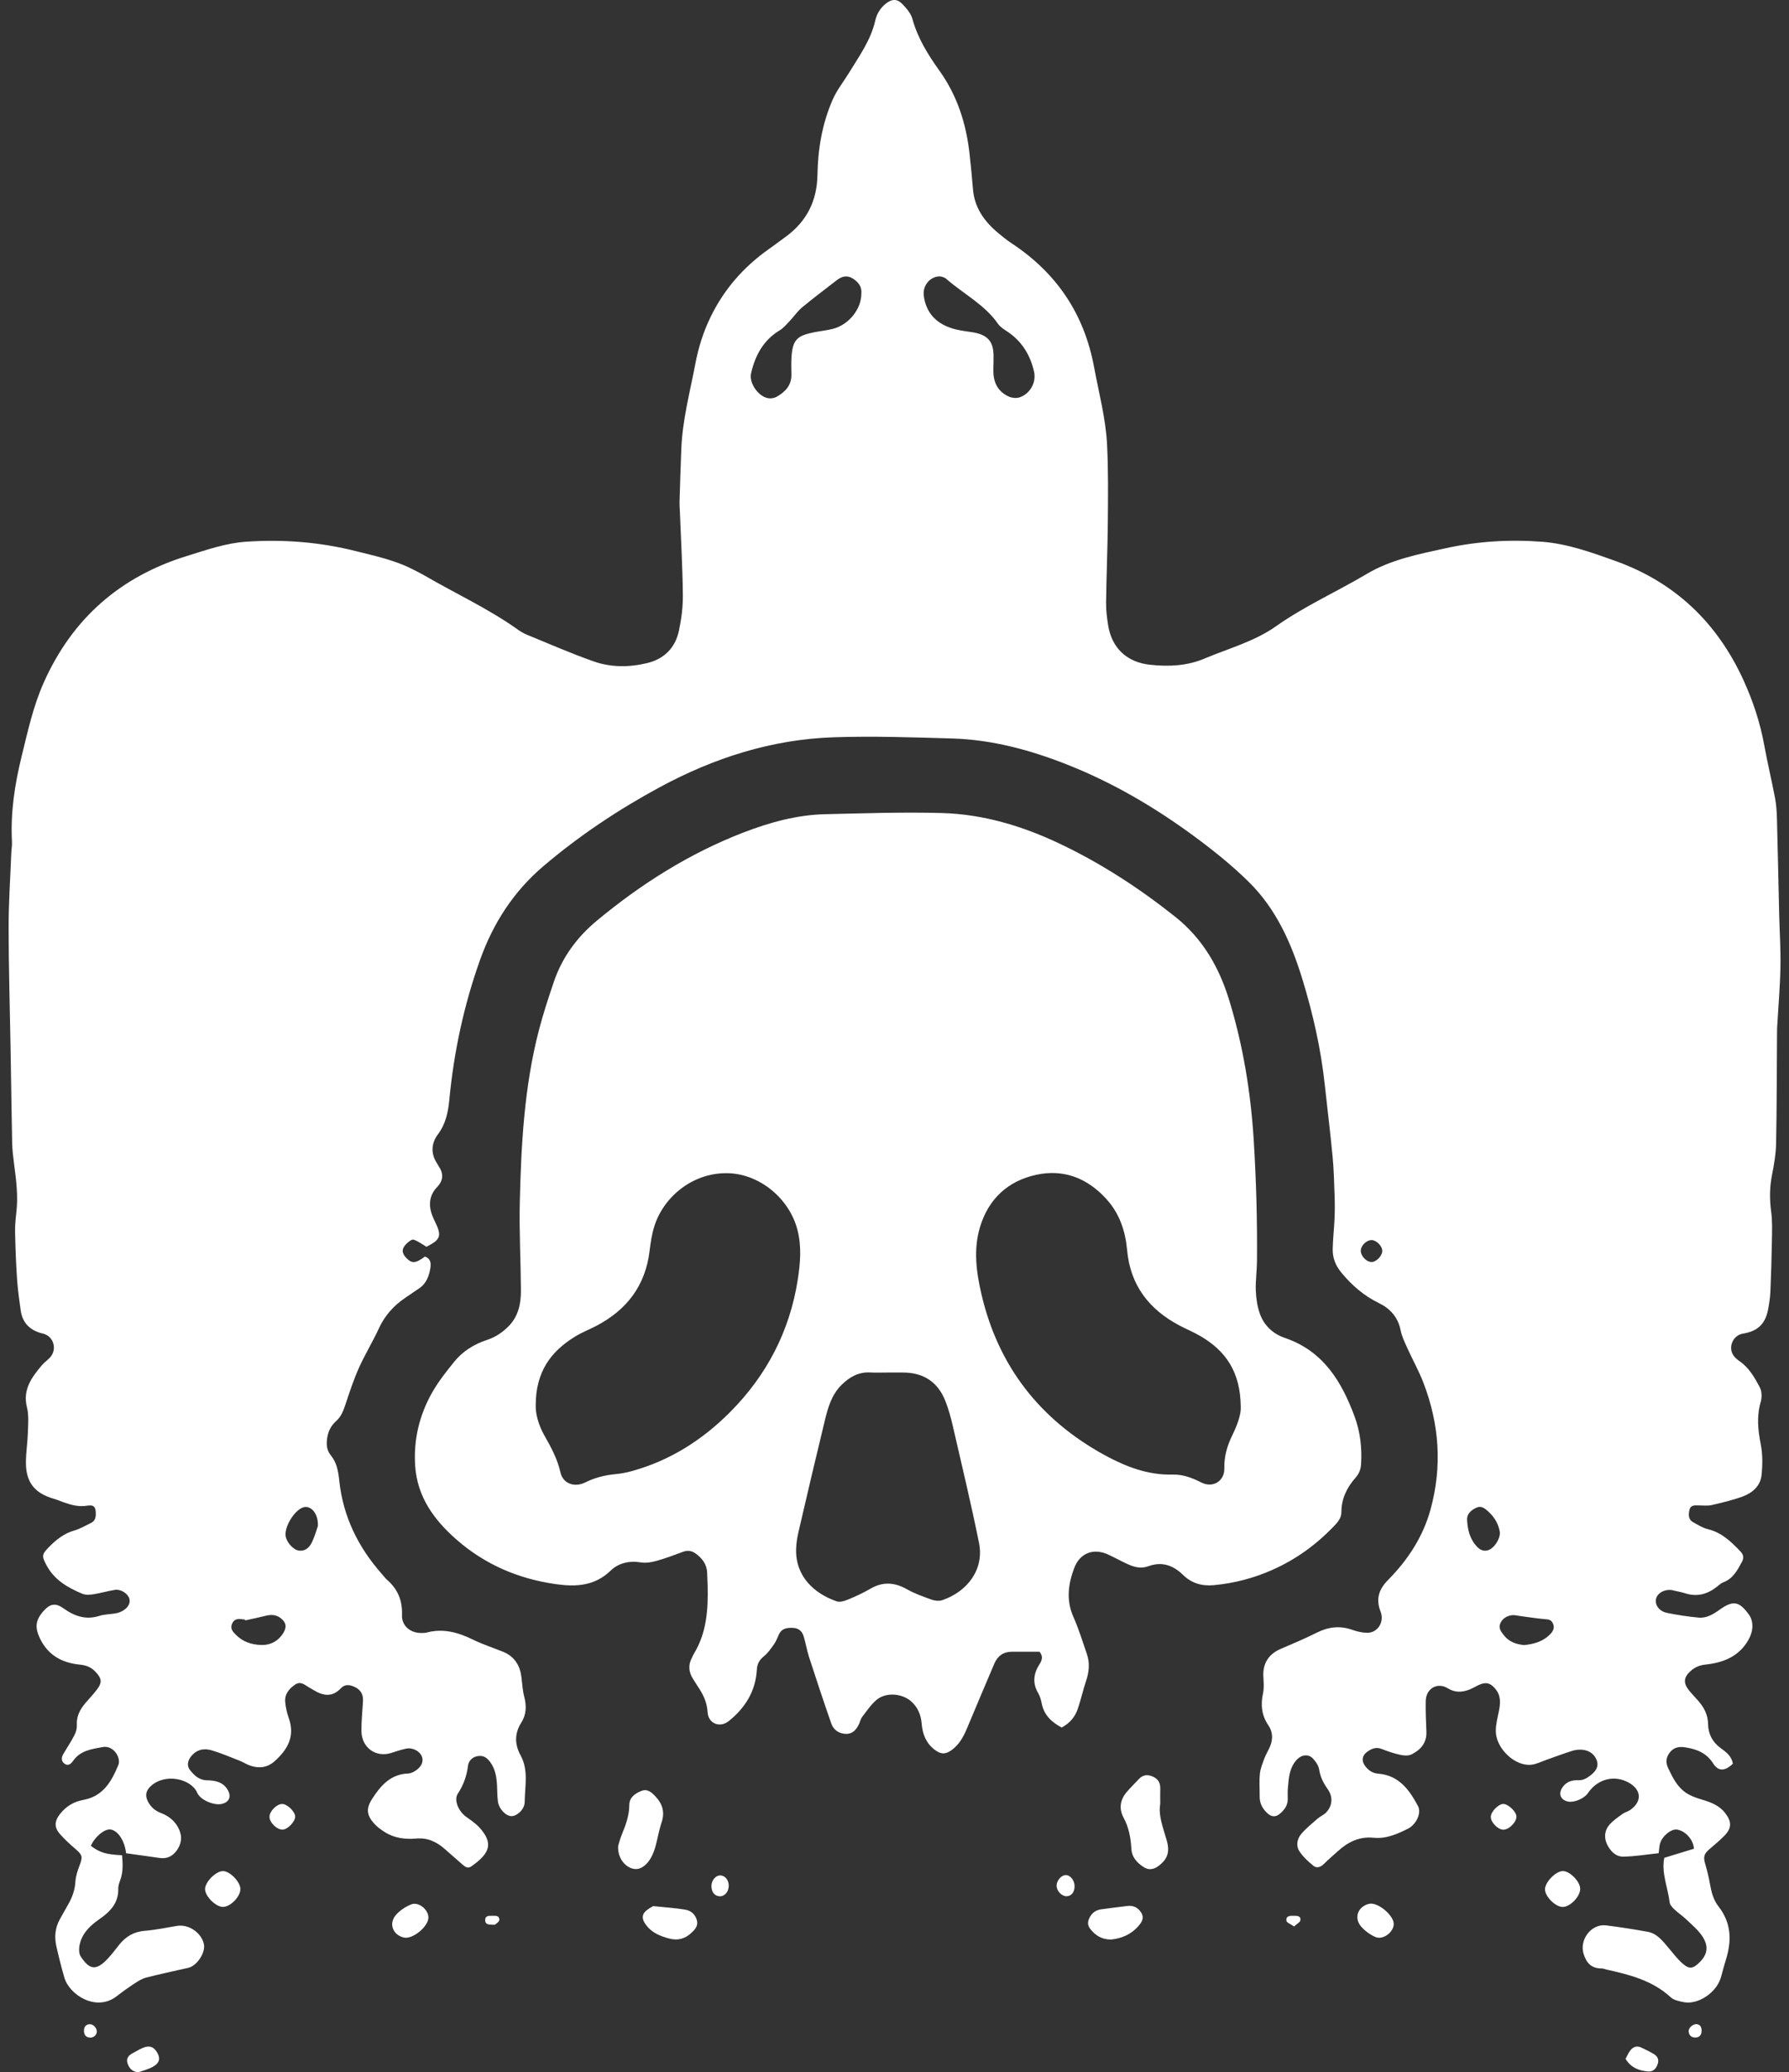
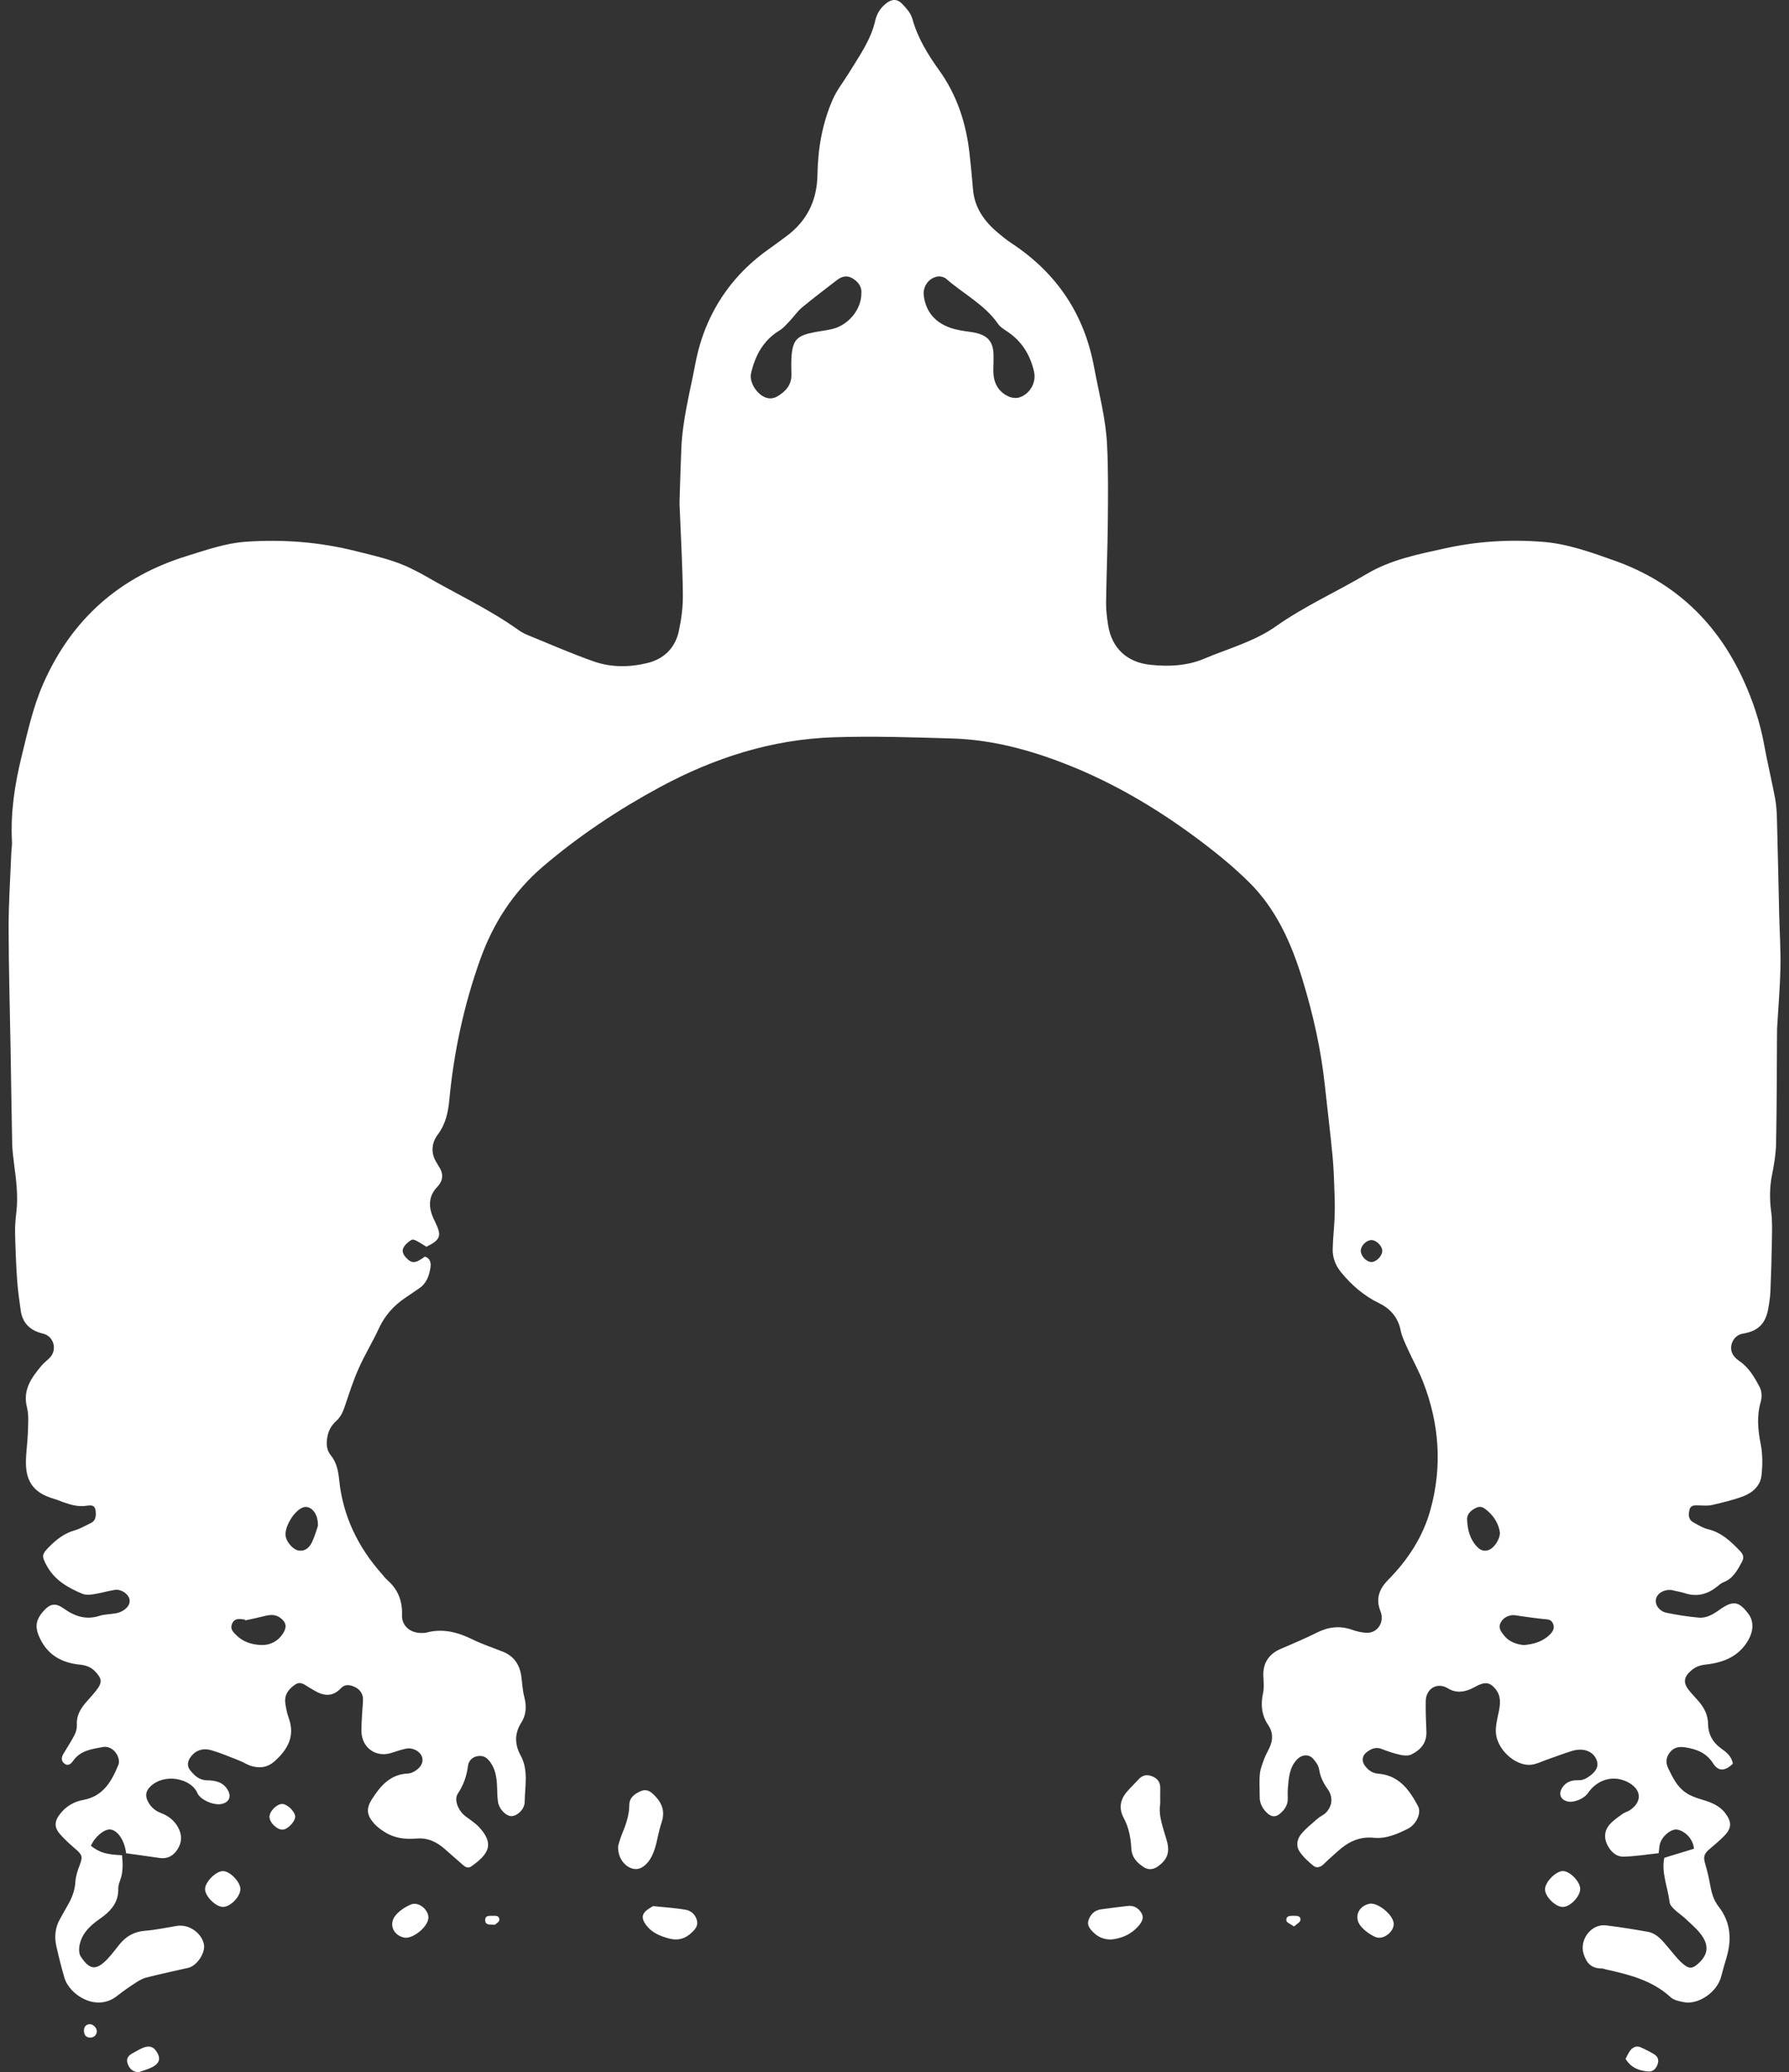
<svg xmlns="http://www.w3.org/2000/svg" width="82" height="95" viewBox="0 0 82 95" fill="none">
  <rect x="0" y="0" width="82" height="95" fill="#333333" stroke="none" />
  <path d="M29.536 87.68C29.385 87.872 29.486 88.085 29.626 88.267C29.892 88.612 30.264 88.762 30.673 88.87C31.084 88.98 31.414 88.876 31.711 88.592C31.873 88.437 32.008 88.274 31.942 88.032C31.872 87.768 31.677 87.594 31.429 87.551C30.977 87.471 30.518 87.445 29.934 87.383C29.862 87.435 29.657 87.525 29.536 87.68Z" fill="white" />
  <path d="M29.382 82.109C29.096 82.23 28.846 82.403 28.844 82.748C28.843 83.239 28.676 83.68 28.494 84.122C28.414 84.318 28.365 84.527 28.334 84.623C28.304 85.094 28.556 85.486 28.904 85.635C29.178 85.752 29.464 85.671 29.72 85.344C29.856 85.169 29.953 84.951 30.018 84.736C30.137 84.346 30.193 83.935 30.324 83.549C30.486 83.067 30.362 82.686 30.026 82.337C29.846 82.15 29.663 81.991 29.382 82.109Z" fill="white" />
-   <path d="M33.402 86.451C33.404 86.19 33.235 85.981 33.016 85.977C32.811 85.972 32.62 86.19 32.61 86.439C32.6 86.72 32.742 86.915 32.969 86.933C33.205 86.952 33.4 86.736 33.402 86.451Z" fill="white" />
  <path d="M10.208 85.778C9.88 85.792 9.392 86.292 9.399 86.609C9.405 86.942 9.897 87.425 10.222 87.421C10.569 87.416 11.025 86.943 11.018 86.595C11.012 86.26 10.52 85.764 10.208 85.778Z" fill="white" />
  <path d="M3.848 93.107C3.852 93.264 3.919 93.39 4.101 93.411C4.279 93.43 4.431 93.306 4.438 93.139C4.444 92.965 4.263 92.779 4.093 92.798C3.915 92.817 3.844 92.947 3.848 93.107Z" fill="white" />
-   <path d="M48.88 86.932C49.111 86.929 49.261 86.738 49.254 86.46C49.247 86.186 49.042 85.945 48.83 85.962C48.633 85.977 48.431 86.22 48.43 86.445C48.428 86.682 48.66 86.933 48.88 86.932Z" fill="white" />
  <path d="M22.52 87.828C22.384 87.822 22.238 87.841 22.238 88.015C22.238 88.256 22.429 88.232 22.683 88.239C22.726 88.196 22.886 88.107 22.887 88.019C22.89 87.781 22.674 87.833 22.52 87.828Z" fill="white" />
  <path d="M12.93 82.701C12.68 82.707 12.36 83.028 12.352 83.283C12.344 83.547 12.704 83.896 12.965 83.877C13.199 83.861 13.541 83.495 13.53 83.272C13.518 83.041 13.157 82.697 12.93 82.701Z" fill="white" />
  <path d="M18.843 87.307C18.593 87.408 18.344 87.572 18.163 87.771C17.8 88.168 17.994 88.704 18.511 88.825C18.912 88.918 19.642 88.32 19.637 87.902C19.634 87.536 19.18 87.169 18.843 87.307Z" fill="white" />
  <path d="M6.551 93.881C6.384 93.951 6.229 94.048 6.07 94.133C5.871 94.24 5.769 94.388 5.855 94.619C5.938 94.842 6.08 94.984 6.348 95C6.563 94.922 6.789 94.865 6.99 94.759C7.29 94.601 7.357 94.398 7.235 94.155C7.074 93.838 6.868 93.75 6.551 93.881Z" fill="white" />
  <path d="M70.817 86.625C70.827 86.967 71.319 87.439 71.646 87.422C71.992 87.406 72.439 86.926 72.429 86.582C72.42 86.239 71.924 85.751 71.611 85.778C71.277 85.806 70.806 86.307 70.817 86.625Z" fill="white" />
  <path d="M75.203 93.857C75.012 93.773 74.843 93.847 74.725 94.001C74.637 94.115 74.582 94.252 74.508 94.387C74.773 94.813 75.142 94.929 75.542 94.965C75.77 94.984 75.903 94.841 75.977 94.636C76.05 94.435 75.984 94.275 75.812 94.171C75.616 94.054 75.411 93.95 75.203 93.857Z" fill="white" />
  <path d="M0.557 52.392C0.564 52.721 0.604 53.049 0.647 53.376C0.743 54.096 0.834 54.816 0.753 55.546C0.719 55.856 0.684 56.17 0.691 56.481C0.706 57.206 0.734 57.932 0.783 58.656C0.815 59.131 0.883 59.605 0.949 60.077C1.034 60.672 1.396 61.004 1.973 61.139C2.456 61.253 2.633 61.855 2.299 62.225C2.178 62.36 2.022 62.463 1.907 62.602C1.448 63.154 1.033 63.706 1.235 64.515C1.329 64.885 1.289 65.295 1.277 65.686C1.263 66.147 1.186 66.606 1.188 67.066C1.193 67.964 1.593 68.456 2.458 68.707C2.616 68.752 2.767 68.819 2.923 68.874C3.267 68.995 3.608 69.089 3.985 69.028C4.31 68.975 4.392 69.082 4.391 69.412C4.39 69.595 4.338 69.739 4.169 69.819C3.917 69.941 3.672 70.088 3.405 70.164C2.94 70.297 2.583 70.581 2.256 70.91C1.905 71.265 1.908 71.339 2.139 71.771C2.497 72.436 3.109 72.786 3.769 73.063C3.921 73.128 4.123 73.113 4.294 73.086C4.62 73.036 4.938 72.937 5.263 72.887C5.544 72.843 5.866 73.058 5.93 73.295C5.988 73.511 5.859 73.729 5.57 73.875C5.484 73.919 5.387 73.948 5.291 73.964C5.048 74.006 4.792 74.004 4.559 74.077C3.948 74.272 3.429 74.103 2.931 73.747C2.546 73.47 2.302 73.511 1.991 73.861C1.621 74.276 1.589 74.616 1.84 75.13C2.212 75.89 2.85 76.233 3.656 76.313C3.932 76.34 4.167 76.423 4.361 76.625C4.675 76.952 4.696 77.13 4.419 77.487C4.259 77.696 4.073 77.885 3.904 78.087C3.666 78.373 3.499 78.682 3.522 79.078C3.531 79.233 3.484 79.408 3.411 79.548C3.261 79.84 3.076 80.113 2.91 80.396C2.818 80.551 2.788 80.719 2.944 80.844C3.125 80.989 3.259 80.856 3.356 80.718C3.688 80.248 4.204 80.185 4.707 80.092C5.204 79.999 5.559 80.59 5.423 80.917C5.113 81.668 4.729 82.349 3.823 82.514C3.386 82.593 3.02 82.812 2.745 83.168C2.485 83.504 2.48 83.785 2.765 84.101C2.974 84.333 3.205 84.548 3.444 84.751C3.778 85.036 3.798 85.12 3.652 85.506C3.56 85.749 3.47 86.008 3.456 86.264C3.433 86.659 3.303 87.003 3.109 87.335C2.985 87.549 2.867 87.767 2.746 87.983C2.523 88.377 2.487 88.8 2.585 89.232C2.694 89.714 2.814 90.195 2.953 90.669C3.183 91.453 4.415 92.255 5.367 91.502C5.626 91.297 5.897 91.107 6.174 90.926C6.338 90.819 6.515 90.708 6.701 90.661C7.339 90.498 7.984 90.358 8.628 90.214C9.026 90.125 9.43 89.518 9.345 89.125C9.231 88.599 8.646 88.204 8.115 88.29C7.627 88.369 7.141 88.476 6.651 88.514C6.149 88.552 5.775 88.769 5.47 89.147C5.294 89.367 5.127 89.594 4.935 89.797C4.415 90.348 4.107 90.322 3.697 89.687C3.628 89.581 3.617 89.413 3.631 89.28C3.68 88.828 3.933 88.485 4.271 88.199C4.422 88.071 4.589 87.963 4.746 87.842C5.157 87.525 5.435 87.14 5.42 86.589C5.417 86.461 5.461 86.328 5.507 86.205C5.649 85.825 5.63 85.44 5.594 85.052C4.855 85.016 4.571 84.929 4.166 84.621C4.336 84.216 4.78 83.842 5.056 83.871C5.395 83.906 5.716 84.378 5.779 84.96C6.289 85.032 6.808 85.107 7.328 85.178C7.677 85.226 7.938 85.081 8.128 84.795C8.351 84.458 8.35 84.112 8.157 83.765C7.982 83.447 7.706 83.24 7.373 83.114C7.112 83.014 6.919 82.847 6.789 82.604C6.639 82.328 6.681 82.101 6.903 81.891C7.559 81.271 8.76 81.536 9.043 82.194C9.185 82.523 9.808 82.774 10.149 82.703C10.508 82.629 10.619 82.359 10.433 82.049C10.214 81.684 9.855 81.623 9.49 81.616C9.128 81.611 8.912 81.398 8.715 81.154C8.556 80.957 8.596 80.725 8.757 80.522C9.005 80.208 9.342 80.136 9.692 80.239C10.133 80.368 10.558 80.552 10.987 80.72C11.155 80.786 11.309 80.891 11.48 80.947C11.884 81.082 12.261 81.034 12.589 80.74C13.184 80.207 13.533 79.598 13.237 78.767C13.154 78.537 13.101 78.29 13.074 78.045C13.035 77.676 13.243 77.421 13.532 77.225C13.782 77.058 13.967 77.243 14.162 77.356C14.233 77.397 14.305 77.438 14.375 77.481C14.814 77.751 15.234 77.815 15.627 77.395C15.8 77.212 16.002 77.227 16.22 77.319C16.514 77.444 16.655 77.658 16.638 77.977C16.613 78.438 16.562 78.899 16.567 79.36C16.574 80.122 17.23 80.588 17.937 80.361C18.157 80.29 18.377 80.217 18.602 80.167C18.903 80.099 19.238 80.273 19.337 80.526C19.427 80.756 19.318 81.005 19.031 81.185C18.937 81.245 18.821 81.301 18.714 81.305C17.899 81.33 17.442 81.866 17.051 82.478C16.773 82.913 16.805 83.216 17.151 83.601C17.29 83.757 17.47 83.886 17.649 83.998C18.088 84.273 18.579 84.329 19.082 84.286C19.597 84.24 20.014 84.436 20.387 84.767C20.659 85.008 20.934 85.244 21.206 85.485C21.325 85.591 21.451 85.67 21.601 85.564C22.451 84.971 22.64 84.505 21.963 83.767C21.863 83.658 21.742 83.569 21.625 83.476C21.509 83.384 21.378 83.308 21.269 83.21C20.973 82.942 20.812 82.489 20.983 82.23C21.247 81.832 21.392 81.417 21.452 80.946C21.48 80.727 21.653 80.533 21.926 80.503C22.169 80.476 22.322 80.581 22.464 80.774C22.693 81.083 22.755 81.432 22.778 81.797C22.795 82.061 22.787 82.328 22.823 82.589C22.87 82.938 23.2 83.269 23.455 83.259C23.706 83.251 24.045 82.948 24.049 82.613C24.056 81.896 24.237 81.159 23.861 80.472C23.585 79.967 23.581 79.464 23.895 78.968C24.132 78.593 24.137 78.198 24.027 77.776C23.95 77.477 23.937 77.16 23.895 76.851C23.823 76.322 23.563 75.929 23.057 75.723C22.599 75.538 22.123 75.385 21.68 75.168C20.993 74.83 20.298 74.638 19.534 74.848C19.472 74.865 19.403 74.86 19.337 74.862C18.828 74.879 18.407 74.547 18.426 74.045C18.451 73.379 18.234 72.853 17.74 72.424C17.653 72.348 17.586 72.251 17.509 72.165C16.415 70.933 15.72 69.515 15.549 67.866C15.505 67.446 15.436 67.053 15.163 66.718C14.972 66.483 14.953 66.217 14.997 65.922C15.044 65.61 15.177 65.353 15.403 65.152C15.639 64.943 15.738 64.675 15.833 64.389C16.021 63.826 16.205 63.259 16.447 62.719C16.722 62.102 17.079 61.522 17.362 60.908C17.634 60.317 18.039 59.859 18.57 59.501C18.789 59.353 19.008 59.205 19.226 59.054C19.55 58.83 19.669 58.487 19.728 58.123C19.762 57.907 19.734 57.692 19.477 57.606C19.045 57.926 18.877 57.936 18.617 57.663C18.406 57.44 18.402 57.24 18.63 57.019C18.721 56.93 18.876 56.804 18.957 56.831C19.165 56.898 19.348 57.041 19.547 57.157C20.196 56.833 20.256 56.657 19.946 56.022C19.853 55.832 19.764 55.632 19.728 55.427C19.66 55.05 19.761 54.702 20.032 54.423C20.334 54.111 20.334 53.791 20.098 53.448C20.07 53.408 20.051 53.36 20.024 53.319C19.73 52.877 19.78 52.395 20.061 52.02C20.432 51.527 20.541 50.989 20.596 50.411C20.804 48.217 21.265 46.078 22.005 44.001C22.605 42.321 23.541 40.868 24.913 39.703C26.557 38.305 28.341 37.117 30.235 36.092C32.721 34.747 35.367 33.896 38.203 33.8C40.017 33.739 41.837 33.801 43.653 33.855C45.469 33.911 47.201 34.377 48.887 35.041C50.992 35.87 52.927 37.005 54.739 38.341C55.614 38.986 56.471 39.673 57.243 40.436C58.495 41.67 59.193 43.244 59.7 44.905C60.184 46.486 60.546 48.093 60.723 49.739C60.841 50.836 60.977 51.931 61.081 53.028C61.138 53.634 61.152 54.243 61.173 54.852C61.186 55.197 61.184 55.545 61.168 55.891C61.149 56.352 61.092 56.812 61.085 57.272C61.079 57.662 61.215 58.014 61.466 58.322C61.952 58.917 62.512 59.404 63.216 59.746C63.711 59.986 64.078 60.386 64.196 60.975C64.252 61.261 64.386 61.536 64.507 61.805C64.744 62.332 65.03 62.838 65.237 63.375C65.973 65.278 66.112 67.226 65.569 69.202C65.224 70.458 64.527 71.517 63.621 72.434C63.201 72.86 63.053 73.309 63.276 73.869C63.294 73.915 63.307 73.964 63.318 74.012C63.407 74.447 63.098 74.862 62.658 74.854C62.432 74.85 62.199 74.795 61.985 74.719C61.42 74.519 60.896 74.578 60.364 74.844C59.82 75.117 59.256 75.354 58.696 75.595C58.153 75.828 57.881 76.253 57.906 76.835C57.918 77.098 57.946 77.371 57.892 77.623C57.777 78.153 57.825 78.636 58.133 79.089C58.347 79.403 58.353 79.74 58.206 80.081C58.128 80.263 58.021 80.433 57.952 80.617C57.867 80.846 57.772 81.082 57.747 81.322C57.713 81.665 57.741 82.015 57.738 82.362C57.735 82.683 57.875 82.934 58.109 83.141C58.282 83.295 58.468 83.309 58.647 83.163C58.857 82.991 59.019 82.784 59.025 82.495C59.029 82.33 59.015 82.164 59.029 81.999C59.07 81.523 59.09 81.04 59.45 80.661C59.663 80.438 59.98 80.399 60.183 80.622C60.312 80.761 60.438 80.946 60.465 81.125C60.517 81.467 60.662 81.748 60.856 82.021C61.102 82.37 61.08 82.773 60.789 83.087C60.68 83.204 60.515 83.267 60.392 83.374C60.134 83.6 59.861 83.817 59.642 84.078C59.454 84.302 59.394 84.618 59.559 84.869C59.726 85.124 59.963 85.342 60.202 85.536C60.357 85.662 60.539 85.595 60.688 85.445C60.886 85.246 61.102 85.067 61.309 84.877C61.778 84.448 62.3 84.183 62.966 84.25C63.53 84.307 64.04 84.082 64.527 83.839C64.916 83.645 65.164 83.117 64.996 82.8C64.601 82.055 64.119 81.385 63.168 81.312C62.896 81.292 62.705 81.144 62.556 80.939C62.401 80.727 62.435 80.483 62.644 80.327C62.846 80.176 63.059 80.071 63.331 80.18C63.607 80.289 63.891 80.385 64.179 80.448C64.345 80.485 64.554 80.501 64.696 80.43C65.118 80.221 65.403 79.898 65.38 79.379C65.359 78.917 65.342 78.454 65.349 77.992C65.358 77.407 65.881 77.101 66.368 77.402C66.7 77.607 67.025 77.584 67.359 77.454C67.513 77.394 67.653 77.302 67.805 77.236C68.128 77.098 68.315 77.155 68.541 77.424C68.805 77.74 68.775 78.09 68.7 78.457C68.638 78.763 68.555 79.074 68.562 79.381C68.579 80.179 69.463 80.995 70.2 80.901C70.44 80.871 70.668 80.752 70.9 80.671C71.288 80.535 71.673 80.388 72.065 80.266C72.218 80.219 72.394 80.199 72.552 80.218C72.849 80.255 73.089 80.42 73.189 80.705C73.29 80.991 73.141 81.203 72.911 81.384C72.734 81.521 72.569 81.623 72.334 81.613C72.041 81.601 71.778 81.689 71.607 81.954C71.418 82.244 71.534 82.52 71.869 82.59C72.151 82.649 72.615 82.454 72.782 82.206C73.226 81.548 74.002 81.352 74.665 81.729C75.244 82.058 75.269 82.6 74.718 82.979C74.609 83.053 74.471 83.083 74.366 83.16C74.156 83.315 73.93 83.464 73.764 83.659C73.546 83.915 73.513 84.239 73.658 84.546C73.807 84.858 74.055 85.123 74.411 85.116C74.948 85.106 75.483 85.016 76.026 84.958C76.05 84.778 76.053 84.646 76.087 84.523C76.182 84.172 76.604 83.831 76.872 83.876C77.25 83.938 77.614 84.328 77.643 84.754C77.21 84.887 76.766 85.022 76.284 85.169C76.141 85.845 76.444 86.518 76.529 87.21C76.544 87.328 76.653 87.447 76.747 87.536C76.913 87.694 77.11 87.822 77.277 87.98C77.527 88.219 77.8 88.445 77.997 88.723C78.331 89.193 78.279 89.586 77.908 89.954C77.591 90.266 77.431 90.292 77.103 89.999C76.87 89.792 76.682 89.536 76.479 89.299C76.21 88.984 75.957 88.639 75.519 88.56C74.888 88.447 74.253 88.346 73.616 88.267C72.938 88.182 72.385 88.925 72.583 89.566C72.721 90.012 72.955 90.245 73.422 90.242C73.486 90.241 73.549 90.274 73.614 90.288C74.679 90.524 75.73 90.785 76.573 91.559C76.726 91.701 76.985 91.751 77.205 91.791C77.845 91.905 78.709 91.335 78.891 90.609C78.965 90.322 79.05 90.037 79.134 89.752C79.38 88.914 79.334 88.123 78.773 87.405C78.532 87.1 78.44 86.732 78.374 86.353C78.321 86.049 78.246 85.746 78.159 85.449C78.064 85.127 78.102 84.984 78.362 84.766C78.589 84.576 78.814 84.381 79.024 84.172C79.378 83.819 79.384 83.523 79.08 83.125C78.803 82.761 78.407 82.617 77.988 82.494C77.739 82.421 77.483 82.328 77.27 82.183C76.875 81.916 76.671 81.494 76.468 81.074C76.335 80.8 76.36 80.568 76.539 80.337C76.725 80.099 76.97 80.061 77.25 80.106C77.772 80.19 78.219 80.359 78.527 80.848C78.764 81.222 79.076 81.197 79.425 80.857C79.378 80.513 79.116 80.319 78.867 80.139C78.485 79.863 78.296 79.478 78.291 79.043C78.285 78.606 78.107 78.284 77.845 77.978C77.705 77.815 77.552 77.662 77.418 77.495C77.144 77.153 77.169 76.891 77.499 76.598C77.689 76.43 77.904 76.34 78.165 76.312C78.985 76.225 79.703 75.948 80.14 75.179C80.368 74.781 80.389 74.333 80.161 74.017C79.715 73.4 79.437 73.355 78.819 73.796C78.533 74 78.225 74.19 77.865 74.158C77.373 74.114 76.883 74.038 76.399 73.939C76.047 73.867 75.844 73.567 75.905 73.299C75.969 73.022 76.312 72.84 76.66 72.901C76.677 72.904 76.691 72.912 76.708 72.915C76.886 72.957 77.065 72.986 77.237 73.042C77.793 73.221 78.274 73.083 78.713 72.729C78.802 72.657 78.892 72.576 78.997 72.536C79.439 72.368 79.636 71.984 79.841 71.605C79.941 71.422 79.919 71.275 79.768 71.117C79.342 70.671 78.909 70.254 78.278 70.102C78.042 70.046 77.826 69.905 77.611 69.787C77.376 69.659 77.389 69.429 77.438 69.217C77.493 68.98 77.699 69.013 77.883 69.015C78.077 69.017 78.279 69.04 78.464 68.997C78.944 68.885 79.428 68.773 79.888 68.601C80.319 68.439 80.682 68.127 80.738 67.65C80.791 67.179 80.796 66.681 80.706 66.218C80.576 65.558 80.512 64.923 80.705 64.265C80.764 64.061 80.757 63.781 80.66 63.598C80.423 63.149 80.168 62.698 79.727 62.398C79.62 62.325 79.516 62.232 79.446 62.126C79.197 61.751 79.443 61.211 79.883 61.14C80.559 61.031 80.911 60.704 81.04 60.039C81.092 59.765 81.135 59.486 81.148 59.208C81.181 58.432 81.203 57.657 81.216 56.882C81.224 56.438 81.242 55.987 81.183 55.55C81.108 54.985 81.109 54.437 81.219 53.878C81.315 53.394 81.399 52.901 81.409 52.411C81.441 50.758 81.439 49.105 81.451 47.451C81.451 47.352 81.45 47.253 81.454 47.153C81.507 46.216 81.588 45.279 81.608 44.341C81.624 43.533 81.569 42.724 81.55 41.916C81.515 40.446 81.487 38.977 81.447 37.508C81.438 37.196 81.416 36.88 81.358 36.574C81.204 35.765 81.011 34.963 80.863 34.152C80.675 33.122 80.351 32.143 79.917 31.189C78.71 28.544 76.775 26.693 74.031 25.712C72.944 25.323 71.855 24.928 70.689 24.837C69.198 24.723 67.719 24.813 66.26 25.134C65.019 25.406 63.761 25.65 62.649 26.31C61.273 27.128 59.803 27.781 58.488 28.709C57.493 29.413 56.309 29.727 55.202 30.194C54.408 30.531 53.566 30.567 52.718 30.476C51.653 30.362 50.96 29.714 50.792 28.664C50.739 28.324 50.694 27.976 50.698 27.631C50.714 26.393 50.767 25.156 50.778 23.918C50.788 22.745 50.802 21.569 50.744 20.398C50.686 19.194 50.369 18.024 50.15 16.841C49.7 14.397 48.433 12.516 46.368 11.154C46.148 11.009 45.941 10.841 45.739 10.671C45.112 10.143 44.661 9.515 44.596 8.663C44.554 8.122 44.498 7.581 44.439 7.042C44.285 5.658 43.873 4.375 43.049 3.226C42.531 2.503 42.062 1.743 41.819 0.863C41.751 0.611 41.546 0.378 41.356 0.181C41.121 -0.063 40.874 -0.052 40.605 0.164C40.354 0.366 40.189 0.626 40.117 0.947C39.915 1.836 39.383 2.572 38.922 3.327C38.667 3.745 38.355 4.129 38.157 4.587C37.684 5.68 37.488 6.832 37.469 8.01C37.45 9.205 36.98 10.146 36.022 10.848C35.755 11.044 35.49 11.241 35.221 11.433C34.081 12.242 33.19 13.26 32.575 14.522C32.239 15.21 32.013 15.929 31.871 16.679C31.625 17.974 31.281 19.252 31.228 20.578C31.195 21.387 31.172 22.196 31.147 23.005C31.143 23.12 31.153 23.236 31.158 23.352C31.209 24.654 31.284 25.956 31.299 27.259C31.306 27.815 31.233 28.381 31.117 28.924C30.95 29.698 30.444 30.208 29.672 30.396C28.857 30.595 28.018 30.603 27.228 30.327C26.186 29.963 25.172 29.515 24.149 29.097C23.998 29.035 23.853 28.948 23.72 28.852C22.381 27.901 20.89 27.216 19.477 26.395C19.278 26.279 19.07 26.177 18.863 26.073C18.059 25.669 17.184 25.486 16.321 25.268C14.658 24.848 12.971 24.716 11.262 24.836C10.329 24.902 9.457 25.214 8.575 25.486C5.507 26.433 3.312 28.355 2.002 31.299C1.521 32.38 1.275 33.518 0.995 34.657C0.677 35.949 0.478 37.243 0.548 38.575C0.558 38.755 0.525 38.938 0.517 39.119C0.473 40.257 0.393 41.395 0.395 42.532C0.397 44.382 0.454 46.231 0.485 48.08C0.511 49.517 0.527 50.954 0.557 52.392ZM69.292 74.048C69.417 74.03 69.552 74.069 69.681 74.086C70.053 74.134 70.423 74.195 70.796 74.227C70.951 74.24 71.082 74.24 71.167 74.401C71.27 74.597 71.206 74.755 71.076 74.895C70.757 75.24 70.338 75.371 69.858 75.417C69.518 75.383 69.181 75.284 68.936 74.973C68.81 74.813 68.678 74.651 68.761 74.44C68.853 74.209 69.053 74.082 69.292 74.048ZM67.677 69.116C67.896 69.017 68.053 69.148 68.204 69.282C68.511 69.554 68.698 69.891 68.749 70.261C68.751 70.585 68.473 70.985 68.211 71.067C68.019 71.126 67.861 71.069 67.72 70.927C67.372 70.577 67.266 70.128 67.245 69.666C67.232 69.402 67.439 69.223 67.677 69.116ZM62.871 56.85C63.089 56.856 63.349 57.115 63.357 57.334C63.366 57.569 63.081 57.865 62.854 57.855C62.612 57.846 62.355 57.558 62.373 57.315C62.39 57.087 62.649 56.844 62.871 56.85ZM43.014 12.673C43.131 12.661 43.287 12.709 43.375 12.786C44.164 13.478 45.133 13.961 45.751 14.854C45.85 14.996 46.017 15.097 46.166 15.196C46.834 15.639 47.222 16.271 47.396 17.038C47.509 17.534 47.211 18.061 46.726 18.219C46.586 18.264 46.395 18.247 46.257 18.188C45.811 17.995 45.573 17.635 45.537 17.15C45.525 16.985 45.536 16.82 45.536 16.655H45.539C45.539 16.573 45.536 16.489 45.539 16.407C45.562 15.656 45.282 15.335 44.525 15.224C44.201 15.177 43.867 15.136 43.56 15.028C42.868 14.787 42.437 14.3 42.342 13.555C42.286 13.121 42.591 12.714 43.014 12.673ZM34.426 17.109C34.615 16.296 34.986 15.6 35.733 15.147C35.911 15.04 36.053 14.867 36.199 14.714C36.392 14.511 36.551 14.271 36.763 14.094C37.284 13.661 37.825 13.256 38.36 12.841C38.586 12.667 38.829 12.604 39.089 12.769C39.341 12.929 39.509 13.141 39.481 13.448C39.486 14.167 38.912 14.887 38.172 15.077C37.901 15.146 37.62 15.174 37.345 15.227C36.536 15.384 36.32 15.562 36.275 16.433C36.263 16.679 36.27 16.928 36.275 17.176C36.282 17.669 35.989 17.967 35.6 18.189C35.494 18.25 35.343 18.275 35.222 18.257C34.764 18.192 34.32 17.56 34.426 17.109ZM13.897 69.104C14.233 68.996 14.595 69.365 14.571 69.956C14.518 70.106 14.437 70.408 14.306 70.687C14.191 70.931 14.005 71.128 13.688 71.083C13.441 71.048 13.137 70.707 13.093 70.422C13.027 69.999 13.493 69.234 13.897 69.104ZM10.635 74.443C10.734 74.201 10.923 74.207 11.129 74.237C11.161 74.243 11.194 74.243 11.228 74.246L11.236 74.286C11.541 74.219 11.847 74.158 12.148 74.081C12.4 74.017 12.635 74.008 12.855 74.174C13.113 74.369 13.158 74.582 12.988 74.858C12.75 75.245 12.383 75.432 11.948 75.412C11.533 75.395 11.134 75.269 10.825 74.957C10.686 74.816 10.537 74.682 10.635 74.443Z" fill="white" />
-   <path d="M77.401 93.15C77.426 93.314 77.527 93.41 77.705 93.409C77.919 93.406 77.994 93.272 77.995 93.09C77.995 92.927 77.926 92.804 77.751 92.793C77.567 92.798 77.375 92.99 77.401 93.15Z" fill="white" />
-   <path d="M68.332 83.301C68.338 83.554 68.662 83.88 68.909 83.881C69.171 83.883 69.529 83.512 69.506 83.262C69.486 83.032 69.112 82.691 68.895 82.701C68.66 82.715 68.327 83.069 68.332 83.301Z" fill="white" />
  <path d="M58.965 88.056C58.979 88.145 59.162 88.208 59.313 88.317C59.437 88.202 59.593 88.125 59.606 88.029C59.633 87.825 59.446 87.828 59.298 87.826C59.13 87.825 58.929 87.826 58.965 88.056Z" fill="white" />
  <path d="M62.384 88.316C62.559 88.519 62.798 88.694 63.043 88.8C63.393 88.949 63.878 88.581 63.883 88.206C63.889 87.809 63.153 87.195 62.766 87.277C62.249 87.387 62.039 87.914 62.384 88.316Z" fill="white" />
  <path d="M51.679 87.377C51.273 87.428 50.864 87.474 50.459 87.533C50.17 87.576 49.984 87.759 49.893 88.028C49.813 88.267 49.963 88.438 50.118 88.591C50.325 88.792 50.574 88.914 50.927 88.916C51.38 88.87 51.827 88.701 52.176 88.303C52.343 88.112 52.456 87.916 52.309 87.684C52.17 87.463 51.956 87.341 51.679 87.377Z" fill="white" />
  <path d="M53.088 85.553C53.507 85.246 53.629 84.913 53.483 84.391C53.32 83.807 53.082 83.237 53.181 82.688C53.181 82.41 53.174 82.213 53.182 82.016C53.194 81.735 53.081 81.544 52.818 81.436C52.575 81.337 52.371 81.374 52.193 81.567C52.015 81.76 51.824 81.942 51.654 82.141C51.343 82.501 51.274 82.91 51.501 83.331C51.742 83.777 51.829 84.256 51.856 84.75C51.879 85.161 52.131 85.412 52.442 85.608C52.651 85.74 52.88 85.706 53.088 85.553Z" fill="white" />
-   <path d="M49.398 78.349C49.543 77.931 49.635 77.496 49.776 77.076C49.919 76.655 49.963 76.238 49.814 75.815C49.617 75.254 49.449 74.681 49.206 74.141C48.861 73.37 48.958 72.625 49.239 71.88C49.499 71.195 50.127 70.956 50.799 71.269C51.099 71.409 51.388 71.571 51.689 71.707C51.993 71.844 52.296 71.927 52.644 71.8C53.248 71.577 53.771 71.754 54.222 72.198C54.612 72.581 55.085 72.721 55.629 72.671C56.575 72.584 57.481 72.346 58.344 71.959C59.397 71.488 60.319 70.823 61.117 69.992C61.297 69.805 61.484 69.612 61.484 69.314C61.485 68.71 61.733 68.199 62.123 67.754C62.282 67.572 62.369 67.383 62.385 67.136C62.434 66.383 62.349 65.643 62.09 64.943C61.495 63.333 60.651 61.933 58.891 61.335C58.358 61.154 57.941 60.774 57.749 60.233C57.629 59.898 57.575 59.528 57.561 59.171C57.543 58.727 57.61 58.282 57.614 57.836C57.631 55.97 57.58 54.108 57.464 52.244C57.327 50.076 56.982 47.954 56.349 45.877C55.887 44.355 55.131 43.032 53.865 42.027C52.215 40.716 50.462 39.573 48.557 38.671C46.856 37.865 45.067 37.327 43.181 37.273C41.398 37.222 39.613 37.285 37.83 37.326C36.528 37.355 35.286 37.7 34.079 38.164C31.603 39.119 29.39 40.52 27.356 42.208C26.452 42.959 25.766 43.888 25.385 45.013C25.137 45.747 24.893 46.485 24.699 47.235C24.029 49.824 23.886 52.477 23.825 55.133C23.794 56.47 23.869 57.809 23.877 59.147C23.881 59.751 23.769 60.329 23.321 60.79C23.038 61.081 22.712 61.299 22.329 61.425C21.734 61.622 21.214 61.94 20.821 62.426C20.46 62.874 20.097 63.331 19.813 63.829C19.222 64.87 18.948 66.006 19.03 67.207C19.125 68.619 19.89 69.671 20.909 70.568C22.224 71.727 23.771 72.385 25.497 72.626C26.403 72.753 27.259 72.71 27.989 72.004C28.344 71.66 28.841 71.538 29.373 71.627C29.605 71.666 29.866 71.62 30.099 71.555C30.511 71.44 30.913 71.287 31.315 71.138C31.523 71.061 31.709 71.094 31.878 71.215C32.185 71.433 32.401 71.714 32.413 72.112C32.419 72.31 32.43 72.508 32.435 72.706C32.461 73.789 32.392 74.853 31.805 75.813C31.77 75.868 31.75 75.933 31.718 75.991C31.537 76.328 31.561 76.653 31.767 76.97C31.829 77.067 31.888 77.168 31.952 77.264C32.206 77.635 32.406 78.009 32.432 78.487C32.46 79.014 32.992 79.23 33.401 78.903C34.153 78.301 34.634 77.533 34.69 76.551C34.706 76.275 34.807 76.098 35.017 75.927C35.202 75.777 35.344 75.569 35.484 75.371C35.577 75.237 35.633 75.077 35.703 74.927C35.828 74.656 36.058 74.621 36.324 74.627C36.596 74.633 36.763 74.772 36.836 75.013C36.931 75.328 36.983 75.656 37.084 75.969C37.415 76.989 37.751 78.007 38.105 79.02C38.204 79.302 38.445 79.47 38.75 79.487C39.076 79.504 39.259 79.294 39.381 79.018C39.428 78.912 39.454 78.791 39.522 78.703C39.733 78.433 39.927 78.136 40.187 77.921C40.606 77.573 41.332 77.629 41.746 77.983C42.066 78.257 42.211 78.609 42.246 79.023C42.284 79.501 42.45 79.924 42.851 80.223C43.131 80.432 43.333 80.436 43.618 80.231C43.967 79.979 44.161 79.621 44.324 79.233C44.735 78.244 45.156 77.258 45.574 76.272C45.724 75.917 45.987 75.724 46.379 75.722C46.806 75.721 47.233 75.722 47.646 75.722C47.813 75.919 47.771 76.1 47.654 76.282C47.372 76.718 47.311 77.16 47.591 77.629C47.673 77.768 47.717 77.936 47.748 78.097C47.856 78.631 48.204 78.952 48.662 79.197C49.027 79.004 49.272 78.717 49.398 78.349ZM33.46 64.741C32.195 66.011 30.715 66.957 28.968 67.439C28.715 67.509 28.454 67.559 28.192 67.583C27.711 67.628 27.255 67.747 26.819 67.963C26.332 68.204 25.803 68.016 25.688 67.5C25.548 66.871 25.249 66.332 24.94 65.786C24.667 65.302 24.542 64.775 24.555 64.424C24.556 62.874 25.259 61.952 26.351 61.279C26.658 61.089 27 60.956 27.323 60.788C28.72 60.06 29.58 58.949 29.773 57.356C29.821 56.964 29.879 56.566 29.999 56.193C30.442 54.822 31.823 53.709 33.441 53.787C34.839 53.855 36.17 54.937 36.547 56.365C36.75 57.134 36.684 57.907 36.565 58.671C36.195 61.03 35.139 63.056 33.46 64.741ZM43.194 73.357C43.051 73.406 42.859 73.389 42.714 73.338C42.326 73.2 41.932 73.062 41.577 72.861C41.008 72.539 40.469 72.498 39.895 72.834C39.568 73.025 39.22 73.185 38.87 73.33C38.71 73.397 38.497 73.463 38.349 73.412C37.346 73.065 36.455 72.291 36.49 71.01C36.498 70.732 36.547 70.452 36.611 70.18C37.003 68.492 37.397 66.806 37.806 65.123C37.95 64.531 38.115 63.941 38.575 63.487C38.946 63.122 39.357 62.889 39.894 62.919C40.158 62.934 40.423 62.922 40.687 62.922H41.383C42.33 62.923 42.987 63.352 43.334 64.233C43.477 64.6 43.583 64.986 43.672 65.371C44.083 67.154 44.51 68.935 44.873 70.728C45.116 71.933 44.363 72.952 43.194 73.357ZM44.986 59.335C44.75 58.322 44.61 57.285 44.918 56.258C45.307 54.961 46.2 54.137 47.504 53.856C48.764 53.584 49.846 54.014 50.712 54.969C51.315 55.632 51.583 56.436 51.662 57.311C51.807 58.918 52.664 60.026 54.057 60.764C54.378 60.933 54.716 61.073 55.029 61.256C56.178 61.928 56.858 62.893 56.87 64.492C56.894 64.814 56.721 65.314 56.487 65.791C56.251 66.274 56.105 66.761 56.118 67.31C56.134 67.903 55.59 68.231 55.067 67.965C54.649 67.753 54.231 67.589 53.75 67.601C52.625 67.631 51.605 67.24 50.645 66.716C47.675 65.093 45.756 62.644 44.986 59.335Z" fill="white" />
</svg>